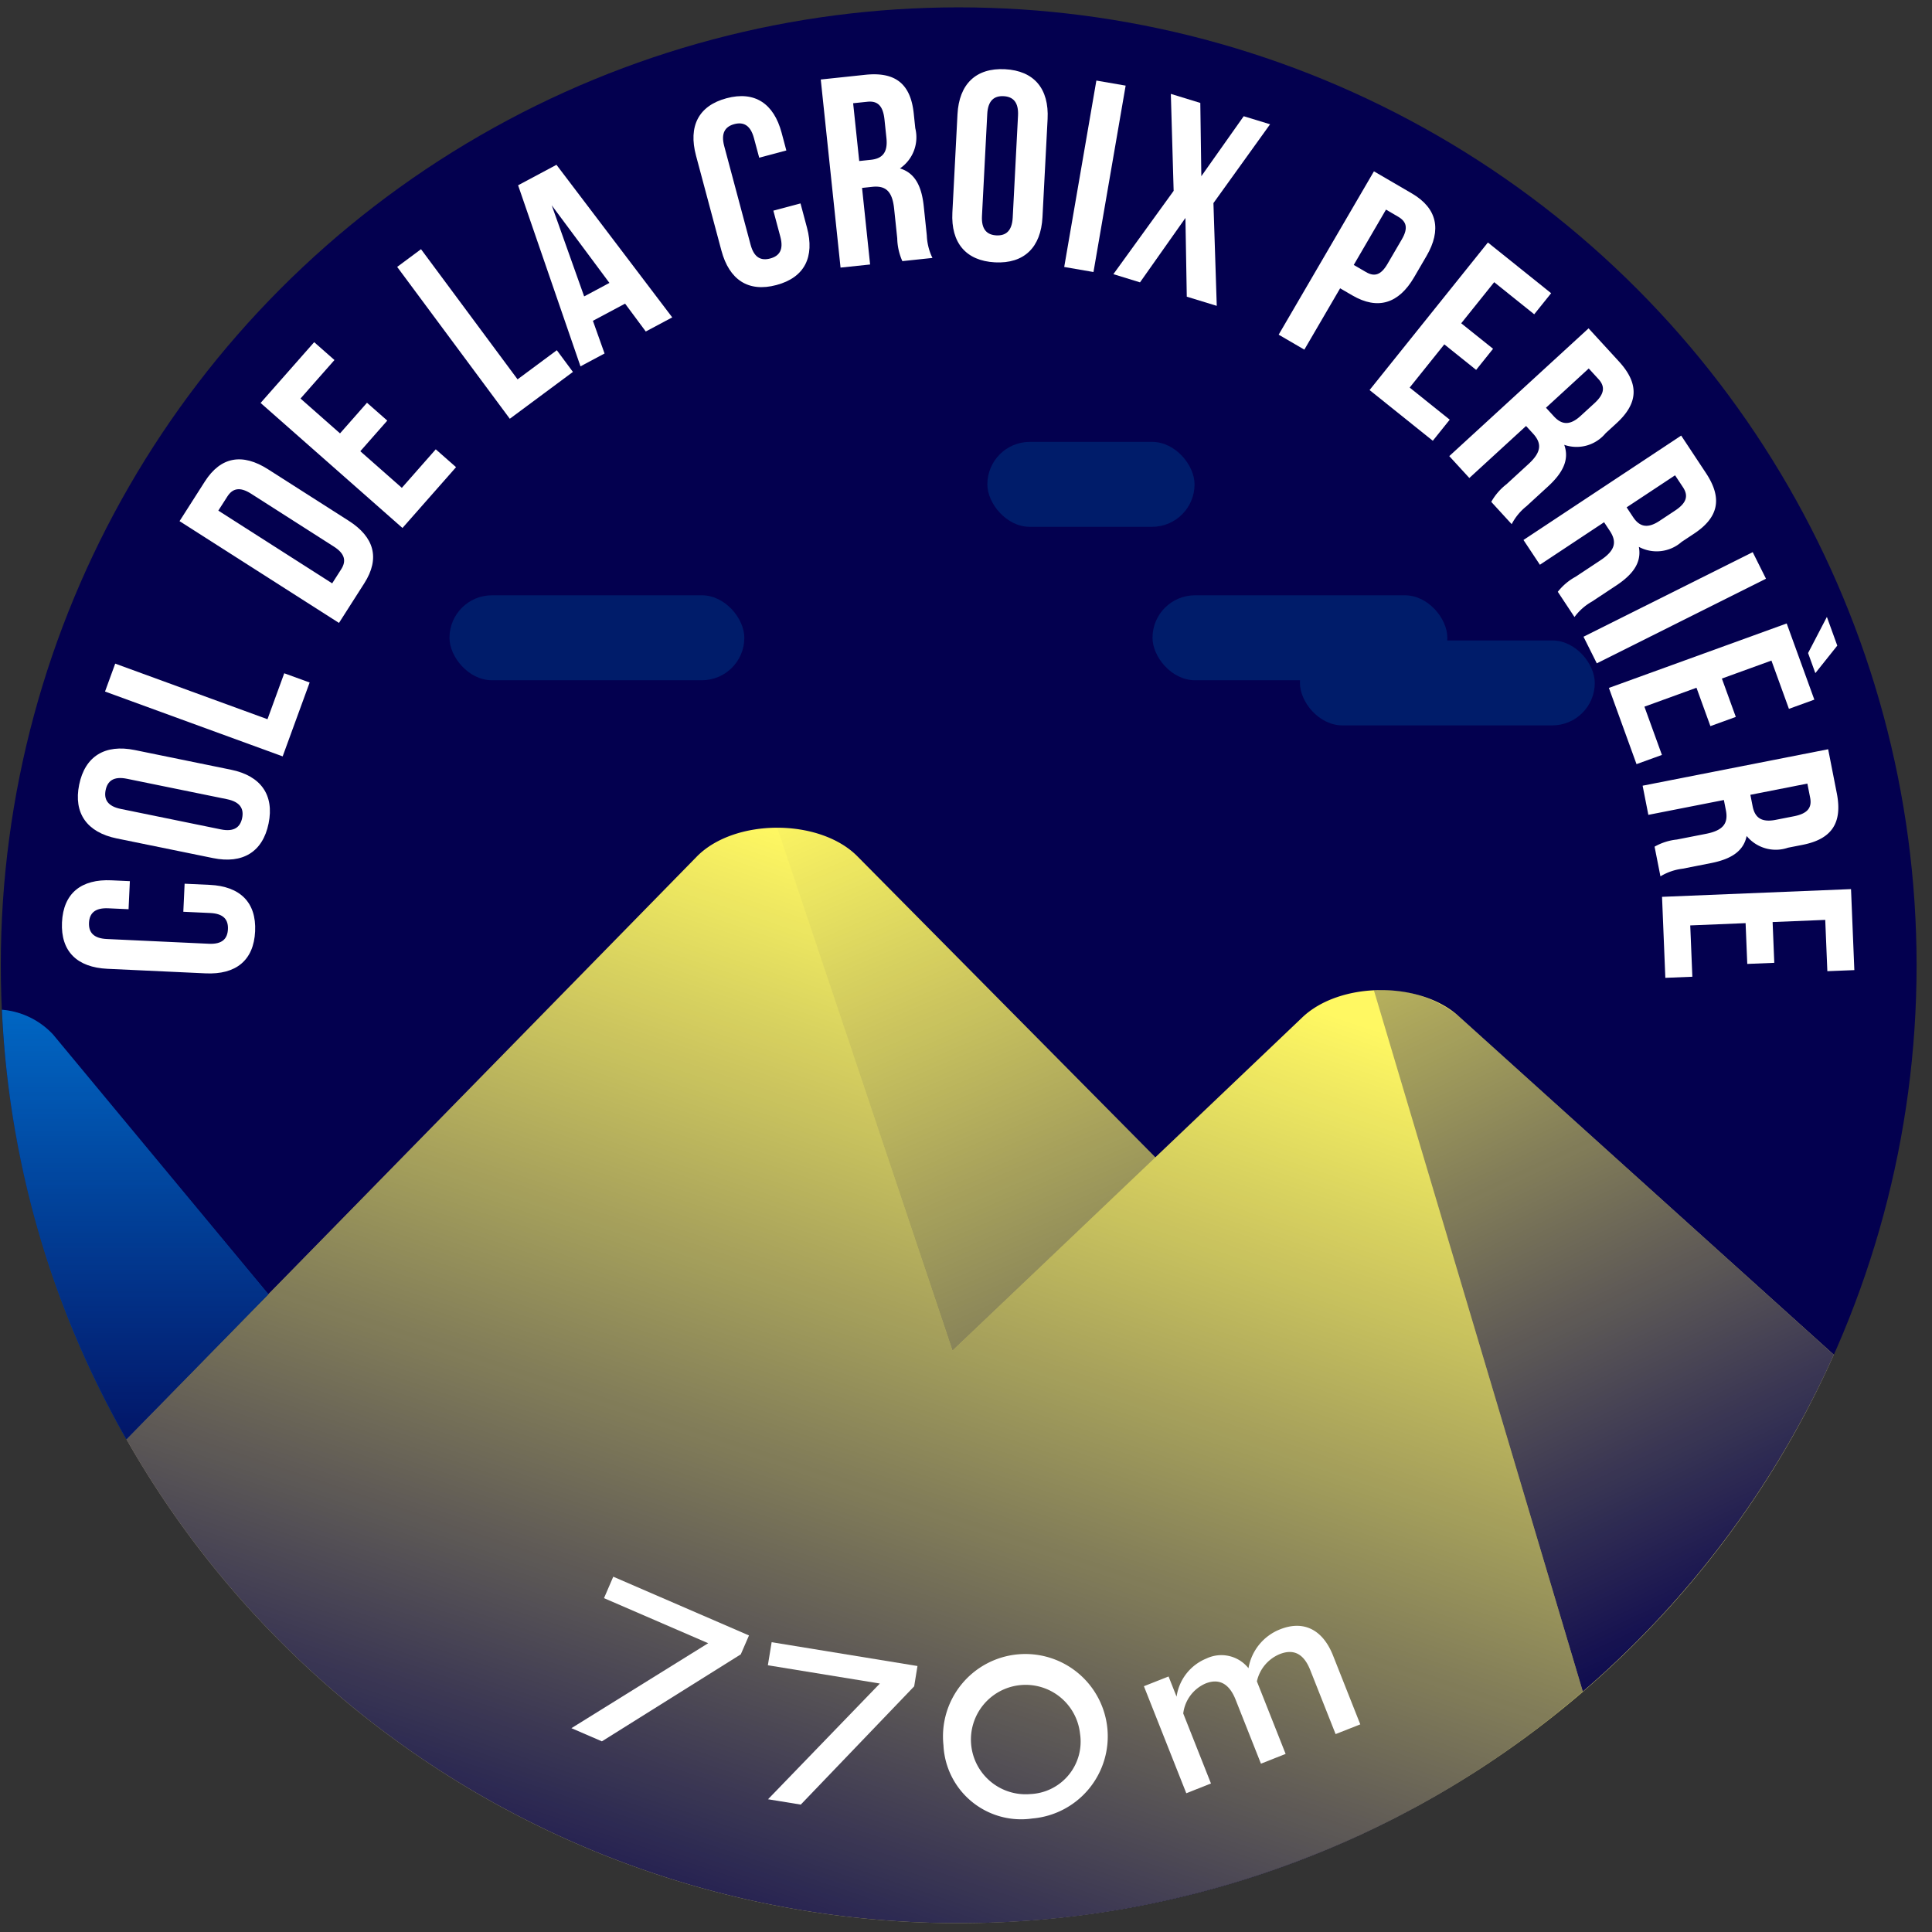
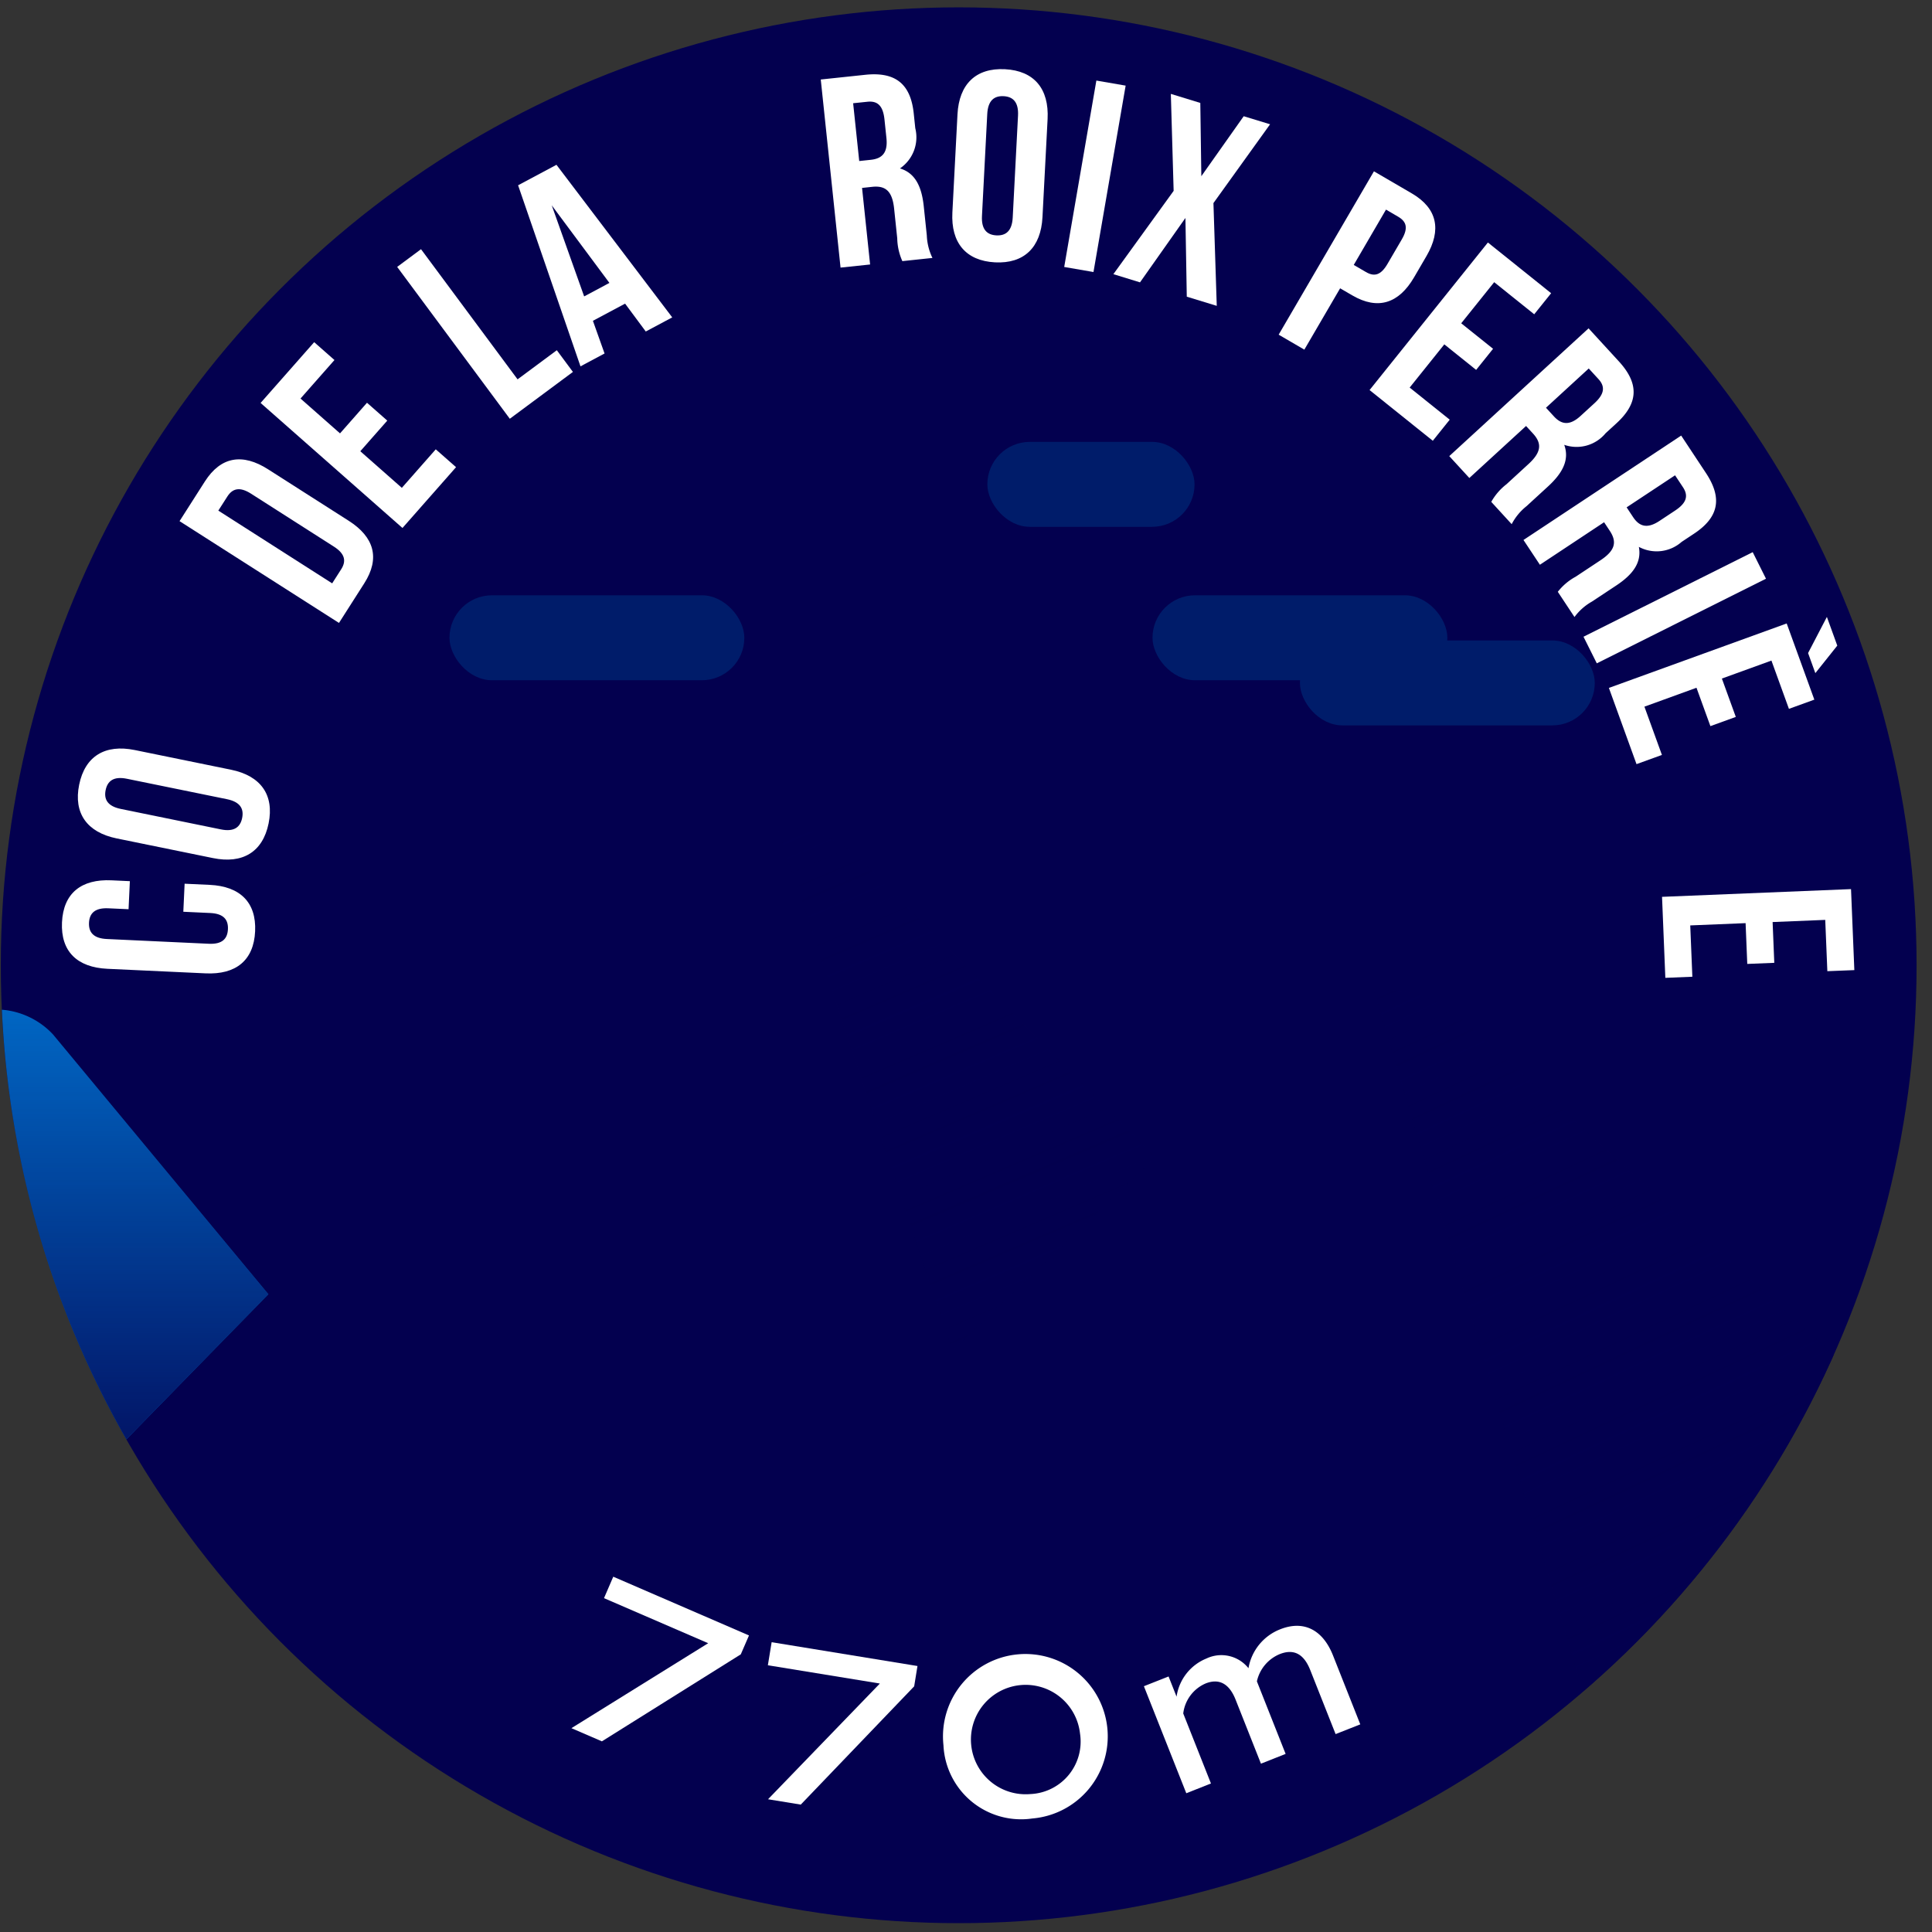
<svg xmlns="http://www.w3.org/2000/svg" xmlns:xlink="http://www.w3.org/1999/xlink" viewBox="0 0 120 120">
  <rect x="0" y="0" width="120" height="120" fill="#333333" stroke="none" />
  <defs>
    <style>.cls-1{fill:#03004f;}.cls-2{fill:#fff862;}.cls-3{fill:#0074d3;}.cls-4{opacity:0.8;fill:url(#Dégradé_sans_nom_220);}.cls-5{fill:url(#Dégradé_sans_nom_220-2);}.cls-6{fill:url(#Dégradé_sans_nom_220-3);}.cls-7{fill:url(#Dégradé_sans_nom_220-4);}.cls-8{fill:#001c6a;}.cls-9{fill:#fff;}</style>
    <linearGradient id="Dégradé_sans_nom_220" x1="8.394" y1="88.924" x2="8.394" y2="58.081" gradientUnits="userSpaceOnUse">
      <stop offset="0" stop-color="#03004f" />
      <stop offset="1" stop-color="#03004f" stop-opacity="0" />
    </linearGradient>
    <linearGradient id="Dégradé_sans_nom_220-2" x1="110.043" y1="102.962" x2="81.28" y2="41.911" xlink:href="#Dégradé_sans_nom_220" />
    <linearGradient id="Dégradé_sans_nom_220-3" x1="42.694" y1="128.133" x2="66.434" y2="57.513" xlink:href="#Dégradé_sans_nom_220" />
    <linearGradient id="Dégradé_sans_nom_220-4" x1="82.61" y1="117.851" x2="52.642" y2="48.017" xlink:href="#Dégradé_sans_nom_220" />
  </defs>
  <title>croixperriere</title>
  <g id="pastille">
    <circle class="cls-1" cx="59.546" cy="59.954" r="59.497" />
  </g>
  <g id="blocs_variants" data-name="blocs variants">
-     <path class="cls-2" d="M59.546,119.451A59.496,59.496,0,0,0,113.9,84.146L90.613,63.129c-2.409-2.203-7.38-2.171-9.723.062L71.761,71.885l-18.5-18.691c-2.355-2.378-7.618-2.378-9.972,0L7.852,89.396A59.461,59.461,0,0,0,59.546,119.451Z" />
    <path class="cls-3" d="M.118,62.717A59.139,59.139,0,0,0,7.852,89.396l8.818-9.008L3.294,64.254A4.876,4.876,0,0,0,.118,62.717Z" />
  </g>
  <g id="invariants">
    <path class="cls-4" d="M.119,62.731a59.138,59.138,0,0,0,7.733,26.665l8.818-9.008L3.294,64.254A4.825,4.825,0,0,0,.119,62.731Z" />
    <path class="cls-5" d="M113.9,84.146,90.613,63.128a7.419,7.419,0,0,0-5.277-1.615L98.312,105.067A59.65,59.65,0,0,0,113.9,84.146Z" />
-     <path class="cls-6" d="M59.546,119.451A59.246,59.246,0,0,0,98.312,105.067L85.34,61.528a6.988,6.988,0,0,0-4.451,1.663L71.761,71.885,59.16,83.89,48.275,51.41a7.093,7.093,0,0,0-4.986,1.784L7.852,89.396A59.461,59.461,0,0,0,59.546,119.451Z" />
    <path class="cls-7" d="M53.261,53.194a7.097,7.097,0,0,0-4.986-1.784L59.16,83.89,71.762,71.885l-2.605-2.632Z" />
    <rect class="cls-8" x="80.741" y="39.779" width="18.314" height="5.276" rx="2.638" ry="2.638" />
    <rect class="cls-8" x="27.918" y="36.975" width="18.314" height="5.276" rx="2.638" ry="2.638" />
    <rect class="cls-8" x="71.584" y="36.975" width="18.314" height="5.276" rx="2.638" ry="2.638" />
    <rect class="cls-8" x="61.326" y="27.446" width="12.87" height="5.276" rx="2.638" ry="2.638" />
  </g>
  <g id="typo">
    <path class="cls-9" d="M11.467,54.889l1.559.072c1.876.088,2.904,1.076,2.82,2.885-.084,1.811-1.199,2.699-3.076,2.611l-6.099-.283c-1.876-.088-2.905-1.076-2.821-2.885.084-1.811,1.2-2.697,3.076-2.611l1.14.053-.081,1.742L6.729,56.416c-.838-.039-1.174.314-1.201.9s.274.971,1.111,1.008l6.334.295c.838.039,1.156-.316,1.184-.902s-.258-.969-1.096-1.008l-1.675-.078Z" />
    <path class="cls-9" d="M7.248,52.076c-1.84-.377-2.693-1.561-2.331-3.336s1.612-2.529,3.452-2.154l5.982,1.223c1.841.375,2.694,1.561,2.332,3.336-.363,1.773-1.613,2.529-3.453,2.152Zm6.467-.562c.822.168,1.207-.131,1.325-.705.118-.576-.121-1.002-.942-1.17L7.885,48.371c-.82-.168-1.207.129-1.324.705-.117.574.121,1,.942,1.168Z" />
-     <path class="cls-9" d="M6.523,42.953l.633-1.734,9.458,3.453,1.041-2.854,1.577.574-1.675,4.588Z" />
    <path class="cls-9" d="M11.152,32.369l1.572-2.463c.994-1.555,2.344-1.768,3.928-.756l5.008,3.197c1.584,1.012,1.959,2.326.966,3.883l-1.571,2.461Zm2.408-.654,7.072,4.518.561-.877c.316-.496.252-.955-.456-1.406l-5.148-3.289c-.708-.451-1.151-.316-1.468.178Z" />
    <path class="cls-9" d="M21.119,26.918l1.676-1.902L24.054,26.125l-1.675,1.902L24.959,30.301l2.107-2.393,1.26,1.109-3.328,3.777-8.812-7.766,3.328-3.775,1.26,1.109L18.665,24.754Z" />
    <path class="cls-9" d="M24.669,16.578l1.481-1.1,5.997,8.084,2.438-1.809,1,1.348L31.665,26.01Z" />
    <path class="cls-9" d="M41.754,19.713l-1.644.877L38.825,18.859l-1.998,1.068.723,2.029-1.495.799-3.875-11.246,2.383-1.273ZM36.283,18.41l1.569-.838-3.583-4.82Z" />
-     <path class="cls-9" d="M49.721,12.635l.402,1.506c.486,1.816-.145,3.096-1.895,3.562-1.75.469-2.935-.326-3.42-2.141L43.23,9.664c-.484-1.814.146-3.094,1.896-3.562s2.935.326,3.421,2.141l.294,1.102-1.685.451-.326-1.215c-.217-.811-.654-1.023-1.223-.871-.566.152-.841.555-.624,1.365l1.638,6.125c.217.811.651,1.006,1.219.855.566-.152.846-.539.629-1.35l-.434-1.621Z" />
    <path class="cls-9" d="M56.047,16.219a3.626,3.626,0,0,1-.318-1.418l-.193-1.838c-.113-1.084-.523-1.445-1.357-1.359l-.635.068.5,4.756-1.836.193L50.979,4.938l2.771-.293c1.902-.199,2.814.6,3.004,2.402l.096.918a2.34,2.34,0,0,1-.952,2.496c.958.289,1.352,1.141,1.479,2.359l.189,1.803a3.483,3.483,0,0,0,.35,1.398ZM52.99,6.412l.378,3.59.718-.076c.684-.072,1.07-.416.972-1.35l-.121-1.152c-.088-.836-.41-1.172-1.062-1.104Z" />
    <path class="cls-9" d="M59.471,7.102c.098-1.877,1.143-2.896,2.951-2.803,1.811.094,2.742,1.217,2.646,3.094L64.75,13.49c-.097,1.877-1.141,2.898-2.95,2.805-1.81-.096-2.743-1.219-2.646-3.096Zm1.521,6.311c-.044.838.309,1.176.895,1.207.586.029.971-.27,1.015-1.107l.329-6.332c.043-.838-.309-1.176-.895-1.207-.587-.029-.973.27-1.016,1.107Z" />
    <path class="cls-9" d="M68.097,5.004l1.819.314L67.918,16.896,66.1,16.582Z" />
    <path class="cls-9" d="M78.887,7.719l-3.518,4.895.206,6.383-1.862-.57-.084-4.889-2.821,4L69.154,17.029l3.743-5.174L72.723,5.832l1.83.561.064,4.551L77.249,7.219Z" />
    <path class="cls-9" d="M88.601,15.904,87.832,17.223c-.947,1.625-2.246,2.053-3.84,1.123l-.754-.439L81.015,21.717l-1.595-.93,5.918-10.146,2.348,1.369C89.28,12.939,89.547,14.281,88.601,15.904Zm-2.514-2.885L84.084,16.455l.753.439c.507.297.918.225,1.341-.5l.888-1.521c.423-.725.282-1.117-.226-1.414Z" />
    <path class="cls-9" d="M90.759,20.08l1.978,1.584-1.051,1.311L89.709,21.389l-2.152,2.684,2.488,1.994L88.994,27.377l-3.928-3.15L92.416,15.062l3.928,3.15L95.293,19.521l-2.486-1.994Z" />
    <path class="cls-9" d="M92.625,31.172a3.626,3.626,0,0,1,.949-1.098l1.359-1.248c.804-.736.852-1.279.284-1.898l-.431-.469-3.522,3.23-1.247-1.359,8.652-7.936,1.881,2.051c1.293,1.408,1.193,2.615-.142,3.84l-.68.623a2.339,2.339,0,0,1-2.571.721c.34.941-.111,1.764-1.014,2.592l-1.336,1.225a3.47,3.47,0,0,0-.914,1.111Zm6.055-8.285-2.656,2.438.487.531c.464.508.971.611,1.663-.023l.853-.781c.618-.566.696-1.027.255-1.508Z" />
    <path class="cls-9" d="M96.758,36.758a3.575,3.575,0,0,1,1.11-.938l1.54-1.02c.908-.602,1.041-1.131.578-1.83l-.353-.533-3.987,2.641-1.02-1.539,9.795-6.484,1.537,2.324c1.057,1.594.769,2.771-.742,3.771l-.77.51a2.344,2.344,0,0,1-2.654.307c.188.982-.387,1.727-1.408,2.402l-1.512,1a3.455,3.455,0,0,0-1.078.955Zm7.283-7.236-3.008,1.99.398.602c.379.574.863.758,1.646.238l.965-.639c.7-.463.851-.904.489-1.451Z" />
    <path class="cls-9" d="M108.864,34.295l.825,1.65L99.18,41.201l-.826-1.652Z" />
    <path class="cls-9" d="M106.949,42.146l.865,2.383-1.578.572-.864-2.383-3.234,1.174,1.087,2.998-1.578.572-1.716-4.734,11.044-4.004,1.717,4.732-1.578.572-1.087-2.998Zm7.168-2.045-1.363,1.709-.451-1.248,1.168-2.244Z" />
-     <path class="cls-9" d="M102.769,52.588a3.562,3.562,0,0,1,1.384-.443l1.811-.355c1.07-.211,1.395-.65,1.232-1.473l-.123-.627-4.691.922-.356-1.811,11.524-2.264.537,2.732c.369,1.877-.345,2.855-2.123,3.205l-.906.178a2.342,2.342,0,0,1-2.57-.727c-.201.98-1.016,1.447-2.217,1.684l-1.778.35a3.443,3.443,0,0,0-1.36.473Zm9.49-3.918-3.54.697.139.707c.133.676.511,1.029,1.433.848l1.136-.223c.823-.162,1.131-.514,1.004-1.156Z" />
    <path class="cls-9" d="M110.1,57.27l.104,2.533-1.678.068-.104-2.533-3.438.141.131,3.188-1.678.068-.205-5.031,11.738-.48.206,5.031L113.5,60.322l-.131-3.186Z" />
  </g>
  <g id="altitude">
    <path class="cls-9" d="M46.521,101.58l-.509,1.174-8.627,5.404-1.893-.818,8.495-5.277-6.471-2.799.575-1.332Z" />
    <path class="cls-9" d="M56.986,103.479l-.205,1.262-7.044,7.346-2.033-.332,6.946-7.188-6.956-1.135L47.928,102Z" />
    <path class="cls-9" d="M58.6,108.398a5.117,5.117,0,1,1,5.521,4.551A4.827,4.827,0,0,1,58.6,108.398Zm8.482-.723a3.398,3.398,0,1,0-3.09,3.758A3.262,3.262,0,0,0,67.082,107.676Z" />
    <path class="cls-9" d="M82.795,102.822l1.695,4.281-1.533.605-1.575-3.977c-.397-1.004-1.02-1.34-1.904-.988a2.387,2.387,0,0,0-1.41,1.689l1.784,4.506-1.532.607-1.575-3.977c-.398-1.006-1.033-1.334-1.865-1.004a2.332,2.332,0,0,0-1.387,1.863l1.722,4.348-1.532.607-2.633-6.648,1.532-.605.497,1.254a3.021,3.021,0,0,1,1.858-2.371,2.153,2.153,0,0,1,2.608.604,3.168,3.168,0,0,1,1.977-2.42C80.988,100.617,82.166,101.236,82.795,102.822Z" />
  </g>
</svg>